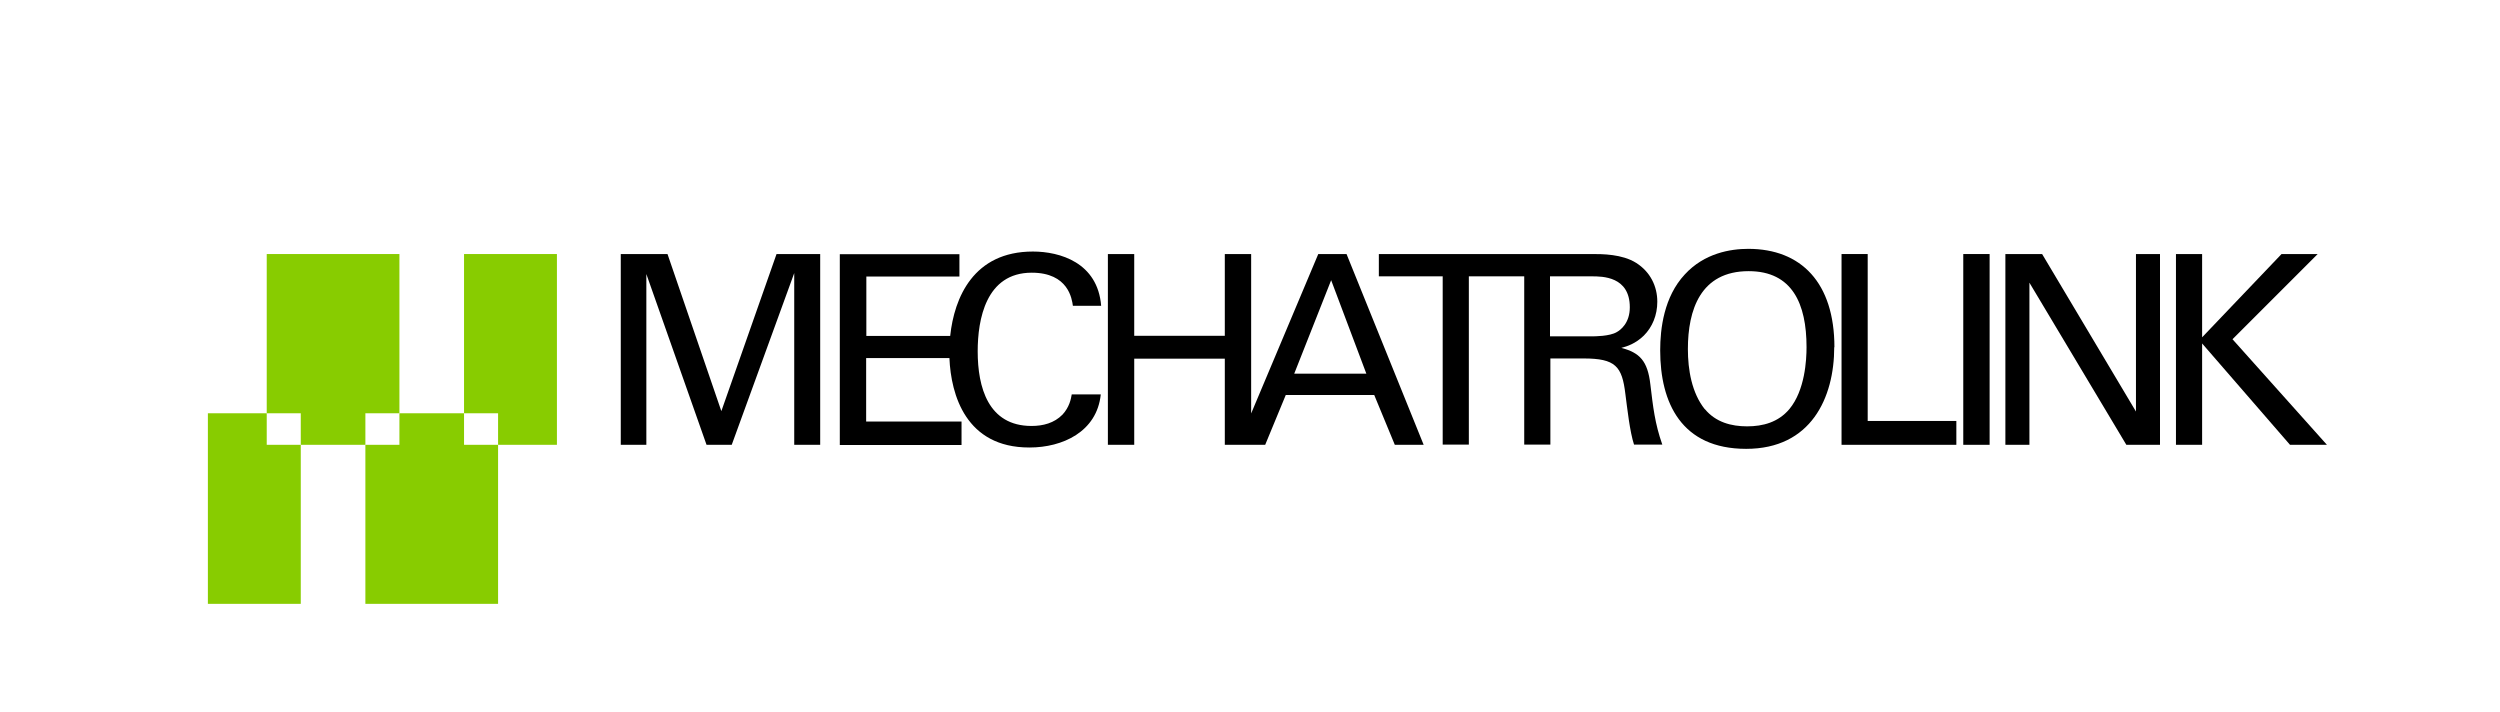
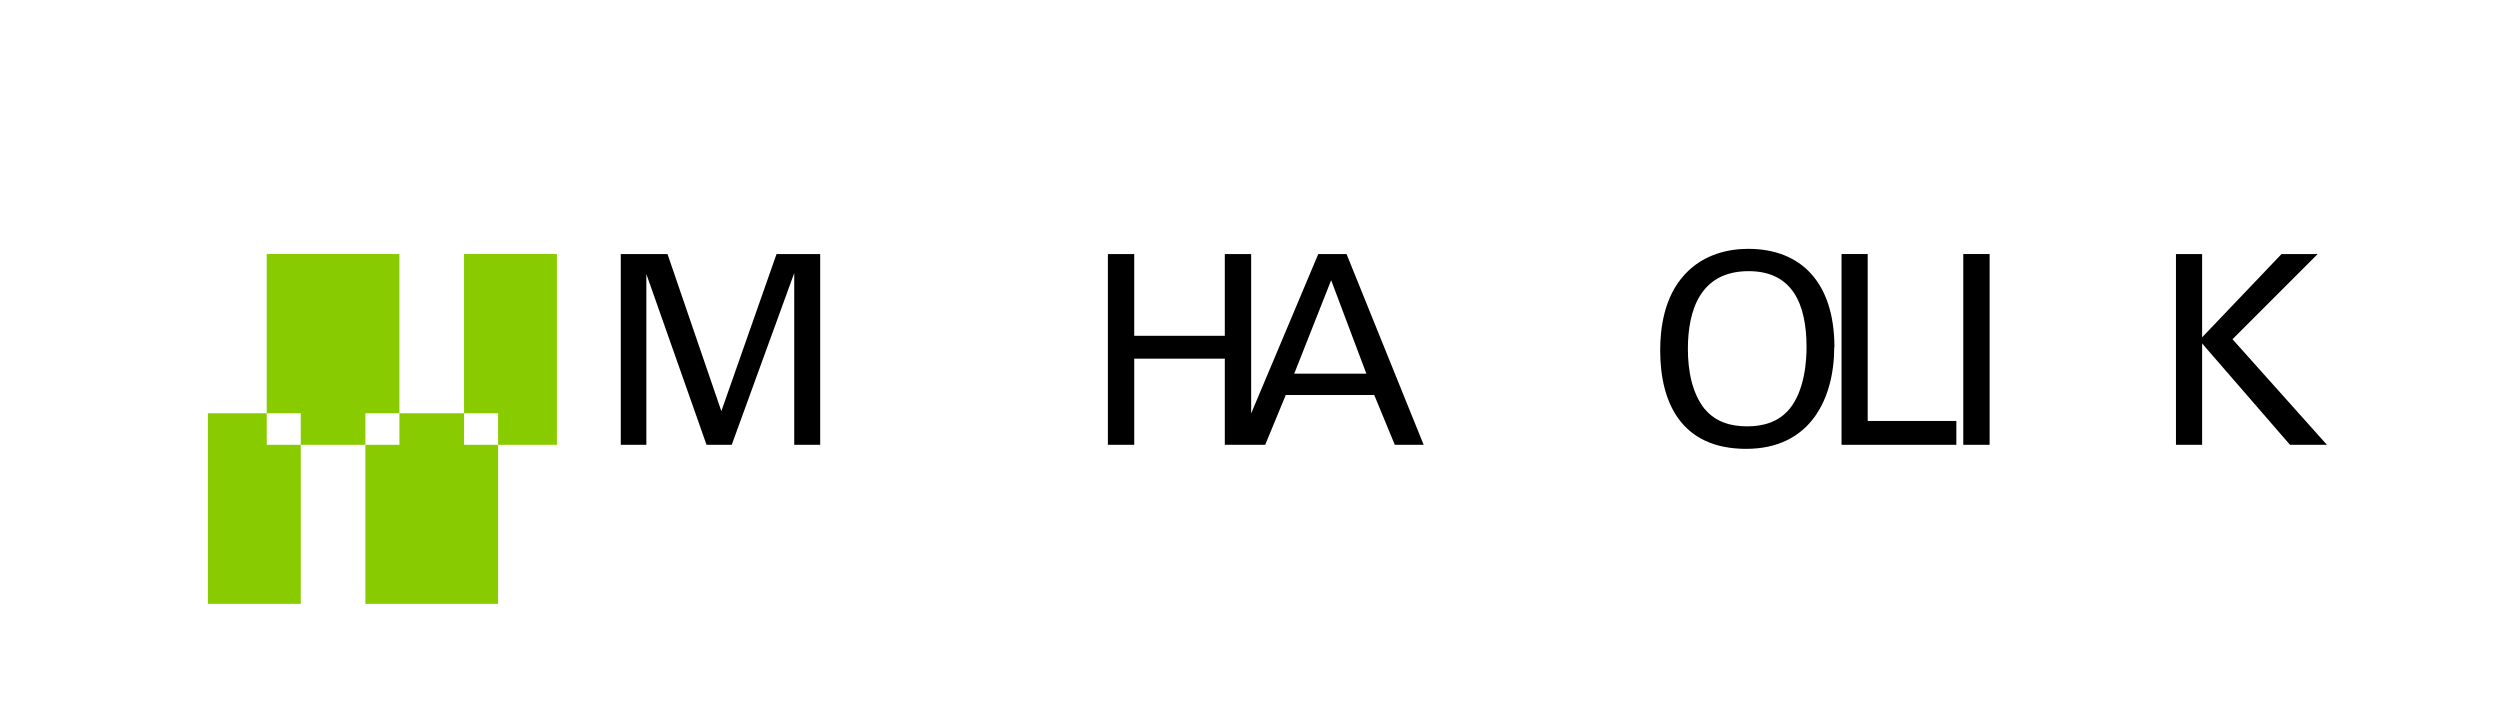
<svg xmlns="http://www.w3.org/2000/svg" id="logo" width="130" height="37" viewBox="0 0 130 37">
  <defs>
    <style>.cls-1{fill:#8c0;}</style>
  </defs>
  <polygon class="cls-1" points="24.13 21.49 24.13 13.21 28.96 13.21 28.96 23.13 25.9 23.13 25.9 21.49 24.13 21.49 24.13 21.49" />
  <polygon class="cls-1" points="13.87 21.49 13.87 13.21 20.77 13.21 20.77 21.49 19 21.49 19 23.13 15.64 23.13 15.64 21.49 13.87 21.49 13.87 21.49" />
  <polygon class="cls-1" points="20.77 21.49 24.13 21.49 24.13 23.13 25.9 23.13 25.9 31.4 19 31.4 19 23.13 20.77 23.13 20.77 21.49 20.77 21.49" />
  <polygon class="cls-1" points="13.87 21.49 13.87 23.13 15.64 23.13 15.64 31.4 10.81 31.4 10.81 21.49 13.87 21.49 13.87 21.49" />
  <polygon points="32.28 13.21 32.28 23.13 33.61 23.13 33.61 14.25 36.74 23.13 38.05 23.13 41.3 14.2 41.3 23.13 42.65 23.13 42.65 13.21 40.38 13.21 37.51 21.38 34.71 13.21 32.28 13.21 32.28 13.21" />
-   <path d="M53.54,23.27c1.7,0,3.5-.81,3.7-2.76h-1.51c-.04.24-.12.66-.48,1.05-.43.44-1.01.59-1.61.59-2.26,0-2.8-2.02-2.8-3.88,0-1.65.42-4.09,2.81-4.09,1.91,0,2.09,1.37,2.14,1.72h1.47c-.18-2.25-2.15-2.82-3.55-2.82-3.09,0-4.09,2.4-4.3,4.39h-4.36v-3.09h4.84v-1.16h-6.22v9.92h6.33v-1.22h-4.96v-3.3h4.33c.08,1.92.86,4.65,4.15,4.65h0Z" />
  <path d="M58.98,13.21h-1.37v9.92h1.37v-4.48h4.71v4.48h2.1l1.07-2.59h4.6l1.07,2.59h1.5l-4.01-9.92h-1.47l-3.49,8.29v-8.29h-1.37v4.25h-4.71v-4.25h0ZM67.3,19.43l1.92-4.86,1.83,4.86h-3.74Z" />
-   <path d="M84.52,20.49c.1.76.23,1.96.45,2.63h1.47c-.39-1.11-.48-1.96-.62-3.12-.14-1.24-.56-1.66-1.51-1.91.3-.08.74-.22,1.17-.64.44-.44.7-1.06.7-1.76,0-.8-.36-1.55-1.1-2.02-.73-.46-1.77-.46-2.28-.46h-11.1v1.16h3.32v8.75h1.36v-8.75h2.88v8.75h1.36v-4.48h1.73c1.66,0,2,.41,2.17,1.85h0ZM80.6,17.48v-3.11h2.17c.55,0,1.98,0,1.98,1.61,0,.82-.48,1.18-.68,1.29-.37.22-1.15.22-1.3.22h-2.17Z" />
  <path d="M95.39,18.06c0-3.36-1.73-5.12-4.48-5.12-.92,0-2.28.22-3.3,1.33-1.09,1.17-1.28,2.83-1.28,3.95,0,2.72,1.1,5.12,4.47,5.12s4.58-2.65,4.58-5.29h0ZM88.65,21.28c-.68-.85-.88-2.05-.88-3.13,0-2.03.65-4.05,3.16-4.05,2.27,0,3.01,1.7,3.01,3.95,0,.67-.08,2.24-.89,3.22-.58.69-1.38.9-2.2.9s-1.63-.21-2.2-.9h0Z" />
  <polygon points="95.76 13.21 95.76 23.13 101.73 23.13 101.73 21.89 97.12 21.89 97.12 13.21 95.76 13.21 95.76 13.21" />
  <polygon points="102.09 13.21 102.09 23.13 103.46 23.13 103.46 13.21 102.09 13.21 102.09 13.21" />
-   <polygon points="104.28 13.21 104.28 23.13 105.53 23.13 105.53 14.7 110.57 23.13 112.32 23.13 112.32 13.21 111.07 13.21 111.07 21.4 106.19 13.21 104.28 13.21 104.28 13.21" />
  <polygon points="113.15 13.21 113.15 23.13 114.51 23.13 114.51 17.86 119.08 23.13 121 23.13 116.09 17.64 120.52 13.21 118.64 13.21 114.51 17.54 114.51 13.21 113.15 13.21 113.15 13.21" />
</svg>